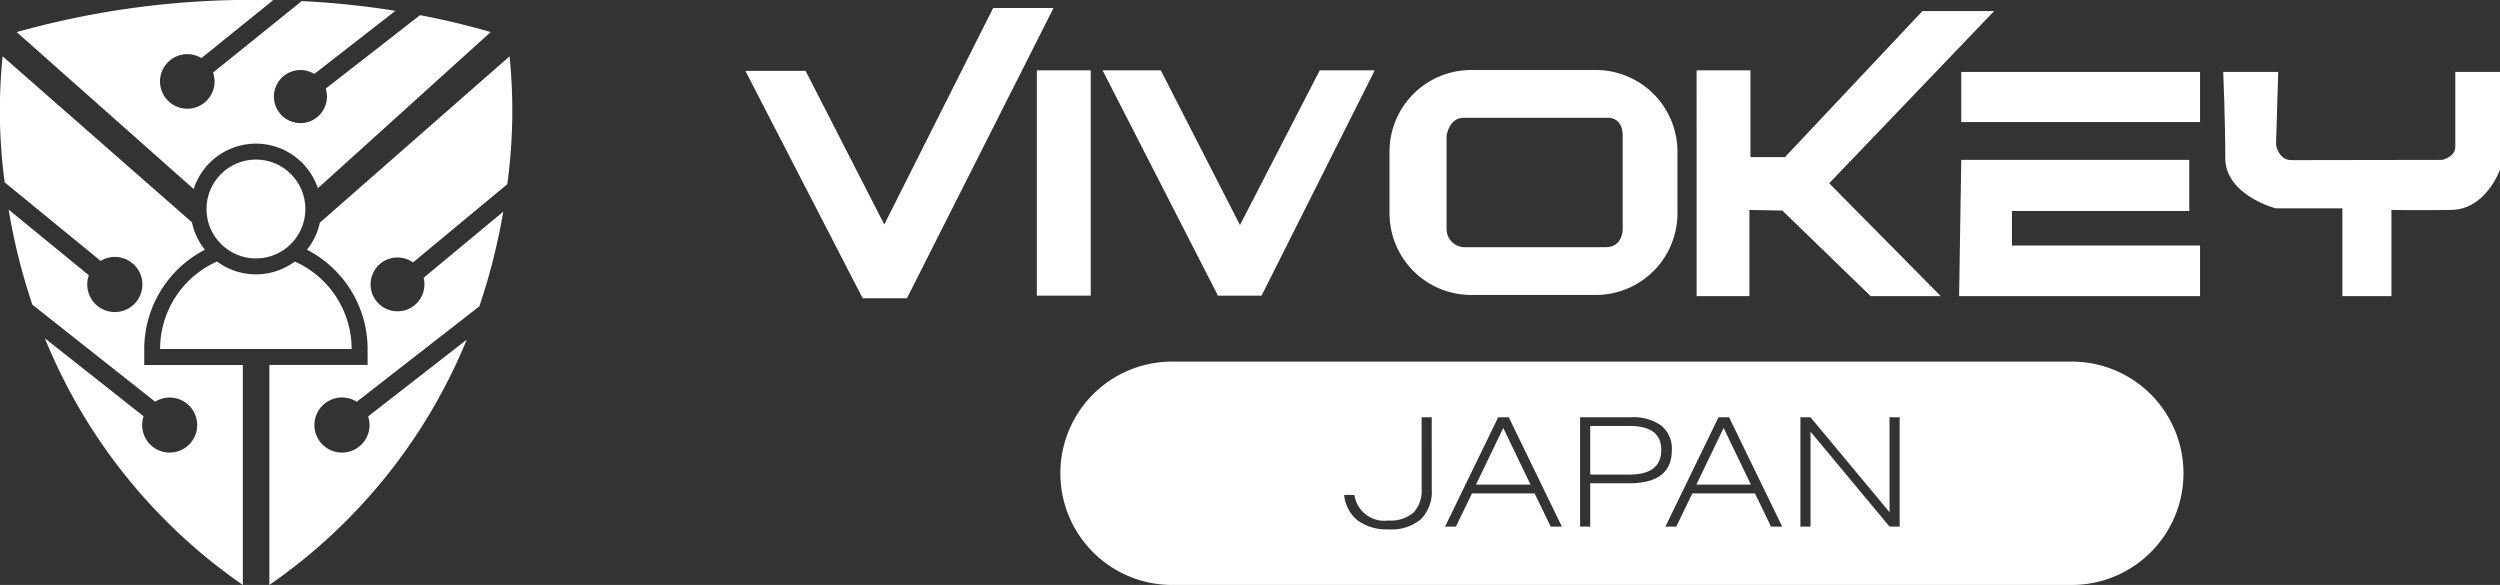
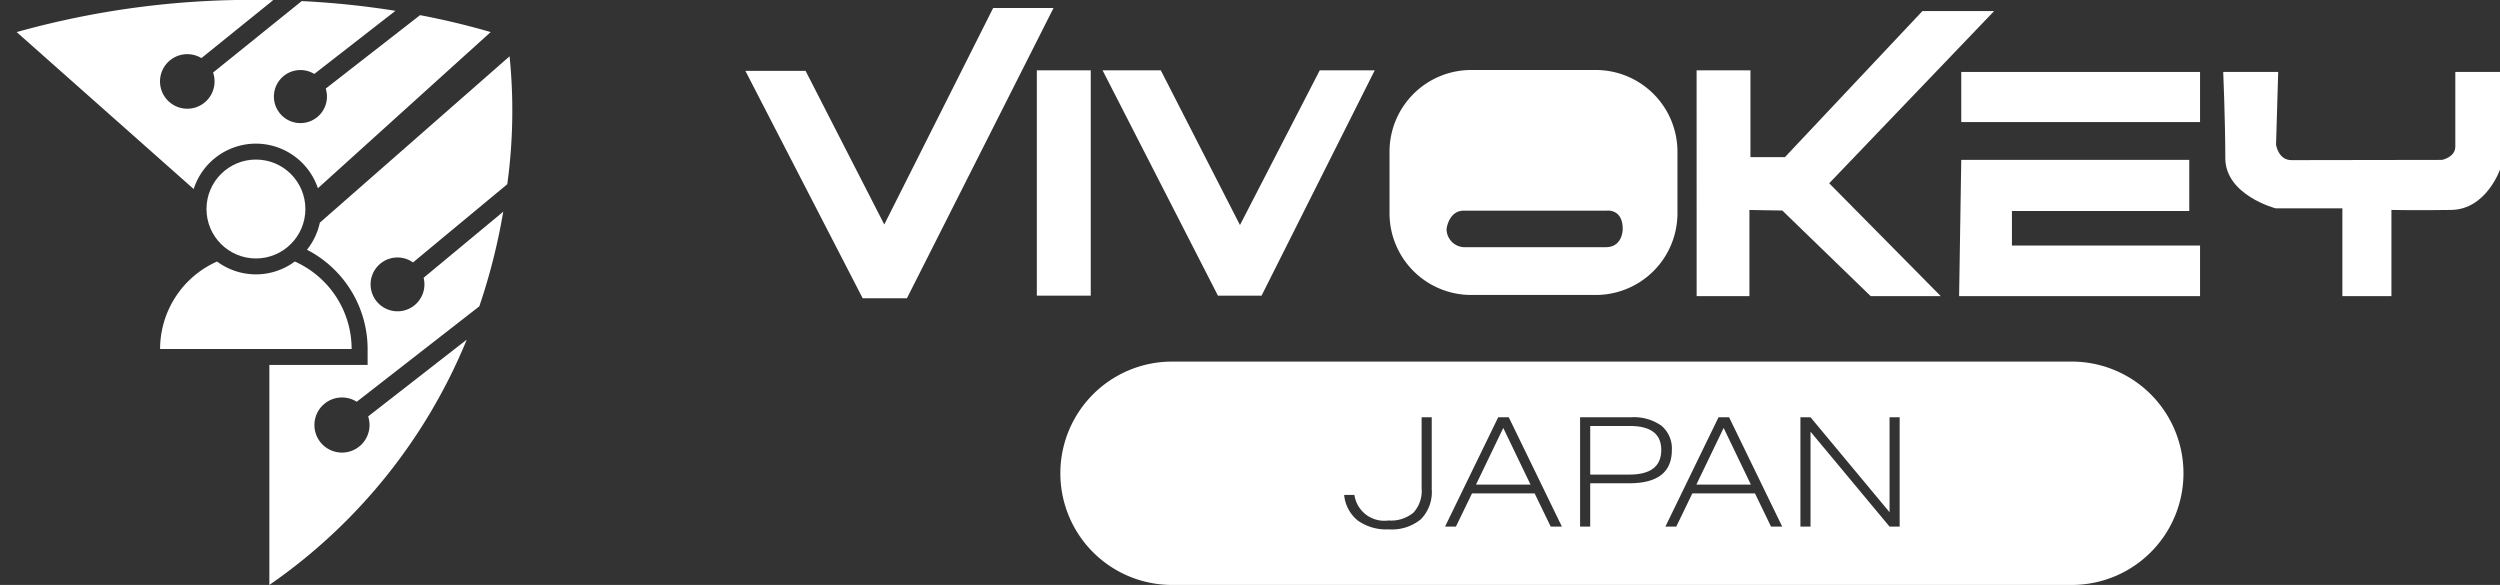
<svg xmlns="http://www.w3.org/2000/svg" width="179.995" height="42.116" viewBox="0 0 179.995 42.116">
  <rect x="0" y="0" width="179.995" height="42.116" fill="#333333" stroke="none" />
  <g id="Group_468" data-name="Group 468" transform="translate(-19.377 -16)">
    <g id="Layer_2" data-name="Layer 2" transform="translate(19.381 15.998)">
      <g id="Layer_1" data-name="Layer 1" transform="translate(-0.004 0.002)">
-         <path id="Path_1" data-name="Path 1" d="M10.381,197.123v-1.146a8.048,8.048,0,0,1,4.366-7.15,4.685,4.685,0,0,1-.931-1.975L.184,174.9a38.762,38.762,0,0,0,.149,9.076l6.907,5.652a1.985,1.985,0,1,1-.847,1.035L.617,185.937a44.138,44.138,0,0,0,1.709,6.845l8.839,6.986a1.981,1.981,0,1,1-.83,1.049L3.225,195.2A39.816,39.816,0,0,0,17.48,212.962V197.123Z" transform="translate(0.004 -170.846)" fill="#fff" />
        <path id="Path_2" data-name="Path 2" d="M845.964,189.355a1.927,1.927,0,0,1,1.118.356l6.787-5.632a38.917,38.917,0,0,0,.166-9.209l-13.662,11.978a4.69,4.69,0,0,1-.926,1.95,8.048,8.048,0,0,1,4.367,7.149v1.146H836.74v15.838a39.822,39.822,0,0,0,14.212-17.662l-7.1,5.529a1.984,1.984,0,1,1-.822-1.055l8.824-6.868a44.05,44.05,0,0,0,1.725-6.817l-5.734,4.759a1.938,1.938,0,1,1-1.877-1.463Z" transform="translate(-817.346 -170.817)" fill="#fff" />
        <path id="Path_3" data-name="Path 3" d="M69.055,10.343a4.714,4.714,0,0,1,4.462,3.212L85.956,2.311c-1.715-.5-3.414-.9-5.084-1.218L74.081,6.38a1.91,1.91,0,1,1-.824-1.054L79.1.781a61.959,61.959,0,0,0-6.749-.7L65.97,5.225a1.964,1.964,0,1,1-.84-1.04L70.3.012a62.775,62.775,0,0,0-18.471,2.3l12.744,11.3A4.714,4.714,0,0,1,69.055,10.343Z" transform="translate(-50.629 -0.002)" fill="#fff" />
        <path id="Path_4" data-name="Path 4" d="M507.224,812.35a4.7,4.7,0,0,1-5.6,0,6.9,6.9,0,0,0-4.1,6.3h13.791A6.9,6.9,0,0,0,507.224,812.35Z" transform="translate(-485.998 -793.521)" fill="#fff" />
        <circle id="Ellipse_1" data-name="Ellipse 1" cx="3.56" cy="3.56" r="3.56" transform="translate(14.867 11.488)" fill="#fff" />
      </g>
    </g>
    <g id="Group_8" data-name="Group 8" transform="translate(55.889 -270.848)">
      <g id="Group_6" data-name="Group 6" transform="translate(17.154 287.424)">
        <path id="Path_26" data-name="Path 26" d="M17.154,291.95h4.334l5.666,11.061,7.839-15.587H39.34l-10.556,20.9H25.6Z" transform="translate(-17.154 -287.424)" fill="#fff" />
        <rect id="Rectangle_8" data-name="Rectangle 8" width="3.881" height="16.222" transform="translate(20.984 4.488)" fill="#fff" />
        <path id="Path_27" data-name="Path 27" d="M52.254,293.549h4.191l5.7,11.138,5.744-11.138h3.959L63.7,309.771H60.559Z" transform="translate(-26.536 -289.061)" fill="#fff" />
        <path id="Path_28" data-name="Path 28" d="M110.623,291.991H114.5v6.248h2.484l9.9-10.517h5.162l-11.876,12.4,8.033,8.128h-5.045l-6.365-6.166-2.367-.039v6.205h-3.8Z" transform="translate(-42.137 -287.503)" fill="#fff" />
        <rect id="Rectangle_9" data-name="Rectangle 9" width="17.192" height="3.609" transform="translate(87.541 4.604)" fill="#fff" />
        <path id="Path_29" data-name="Path 29" d="M136.573,302.349h16.416v3.681H140.221v2.484h13.544v3.644H136.418Z" transform="translate(-49.032 -291.413)" fill="#fff" />
        <path id="Path_30" data-name="Path 30" d="M162.372,293.708h3.958l-.155,5.239s.161,1.109,1.109,1.109,10.844-.017,10.844-.017.954-.194.954-.954v-5.377H182.3v7.024s-.988,2.871-3.51,2.91-4.308,0-4.308,0v6.205h-3.532v-6.322h-4.812s-3.617-.946-3.617-3.617S162.372,293.708,162.372,293.708Z" transform="translate(-55.97 -289.103)" fill="#fff" />
-         <path id="Path_31" data-name="Path 31" d="M95.314,293.516h-9a5.882,5.882,0,0,0-5.865,5.865v4.467a5.882,5.882,0,0,0,5.865,5.865h9a5.882,5.882,0,0,0,5.865-5.865v-4.467A5.882,5.882,0,0,0,95.314,293.516Zm1.923,11.476s0,1.281-1.212,1.281H85.8a1.31,1.31,0,0,1-1.244-1.317v-6.684s.149-1.313,1.244-1.313H96.091s1.146-.154,1.146,1.313Z" transform="translate(-34.072 -289.052)" fill="#fff" />
+         <path id="Path_31" data-name="Path 31" d="M95.314,293.516h-9a5.882,5.882,0,0,0-5.865,5.865v4.467a5.882,5.882,0,0,0,5.865,5.865h9a5.882,5.882,0,0,0,5.865-5.865v-4.467A5.882,5.882,0,0,0,95.314,293.516Zm1.923,11.476s0,1.281-1.212,1.281H85.8a1.31,1.31,0,0,1-1.244-1.317s.149-1.313,1.244-1.313H96.091s1.146-.154,1.146,1.313Z" transform="translate(-34.072 -289.052)" fill="#fff" />
      </g>
      <g id="Group_7" data-name="Group 7" transform="translate(39.743 312.883)">
        <path id="Path_32" data-name="Path 32" d="M110.6,332.769h3.925l-1.962-4.079Z" transform="translate(-64.72 -323.914)" fill="#fff" />
        <path id="Path_33" data-name="Path 33" d="M103.037,328.495h-2.866v3.5h2.822q2.293,0,2.293-1.775Q105.287,328.5,103.037,328.495Z" transform="translate(-61.933 -323.861)" fill="#fff" />
        <path id="Path_34" data-name="Path 34" d="M88.947,332.769h3.925l-1.962-4.079Z" transform="translate(-58.933 -323.914)" fill="#fff" />
        <path id="Path_35" data-name="Path 35" d="M120.984,322.171H56.023a8.04,8.04,0,0,0,0,16.079h64.961a8.04,8.04,0,0,0,0-16.079Zm-46.172,9.2a2.792,2.792,0,0,1-.783,2.15,3.287,3.287,0,0,1-2.315.728,3.535,3.535,0,0,1-2.227-.635,2.682,2.682,0,0,1-.982-1.846h.739a2.172,2.172,0,0,0,2.458,1.841,2.511,2.511,0,0,0,1.791-.563,2.308,2.308,0,0,0,.59-1.742v-5.127h.728Zm8.565,2.679-1.157-2.392H77.711l-1.158,2.392H75.77l3.826-7.871h.761l3.825,7.871Zm2.844-3.12v3.12h-.728v-7.871h3.661a3.424,3.424,0,0,1,2.194.607,2.126,2.126,0,0,1,.75,1.753q0,2.392-3.076,2.392Zm13.019,3.12-1.157-2.392H93.575l-1.158,2.392h-.783l3.825-7.871h.761l3.825,7.871Zm9.261,0h-.728l-5.689-6.835v6.835h-.728v-7.871h.728l5.689,6.835v-6.835h.728Z" transform="translate(-47.984 -322.171)" fill="#fff" />
      </g>
    </g>
  </g>
</svg>